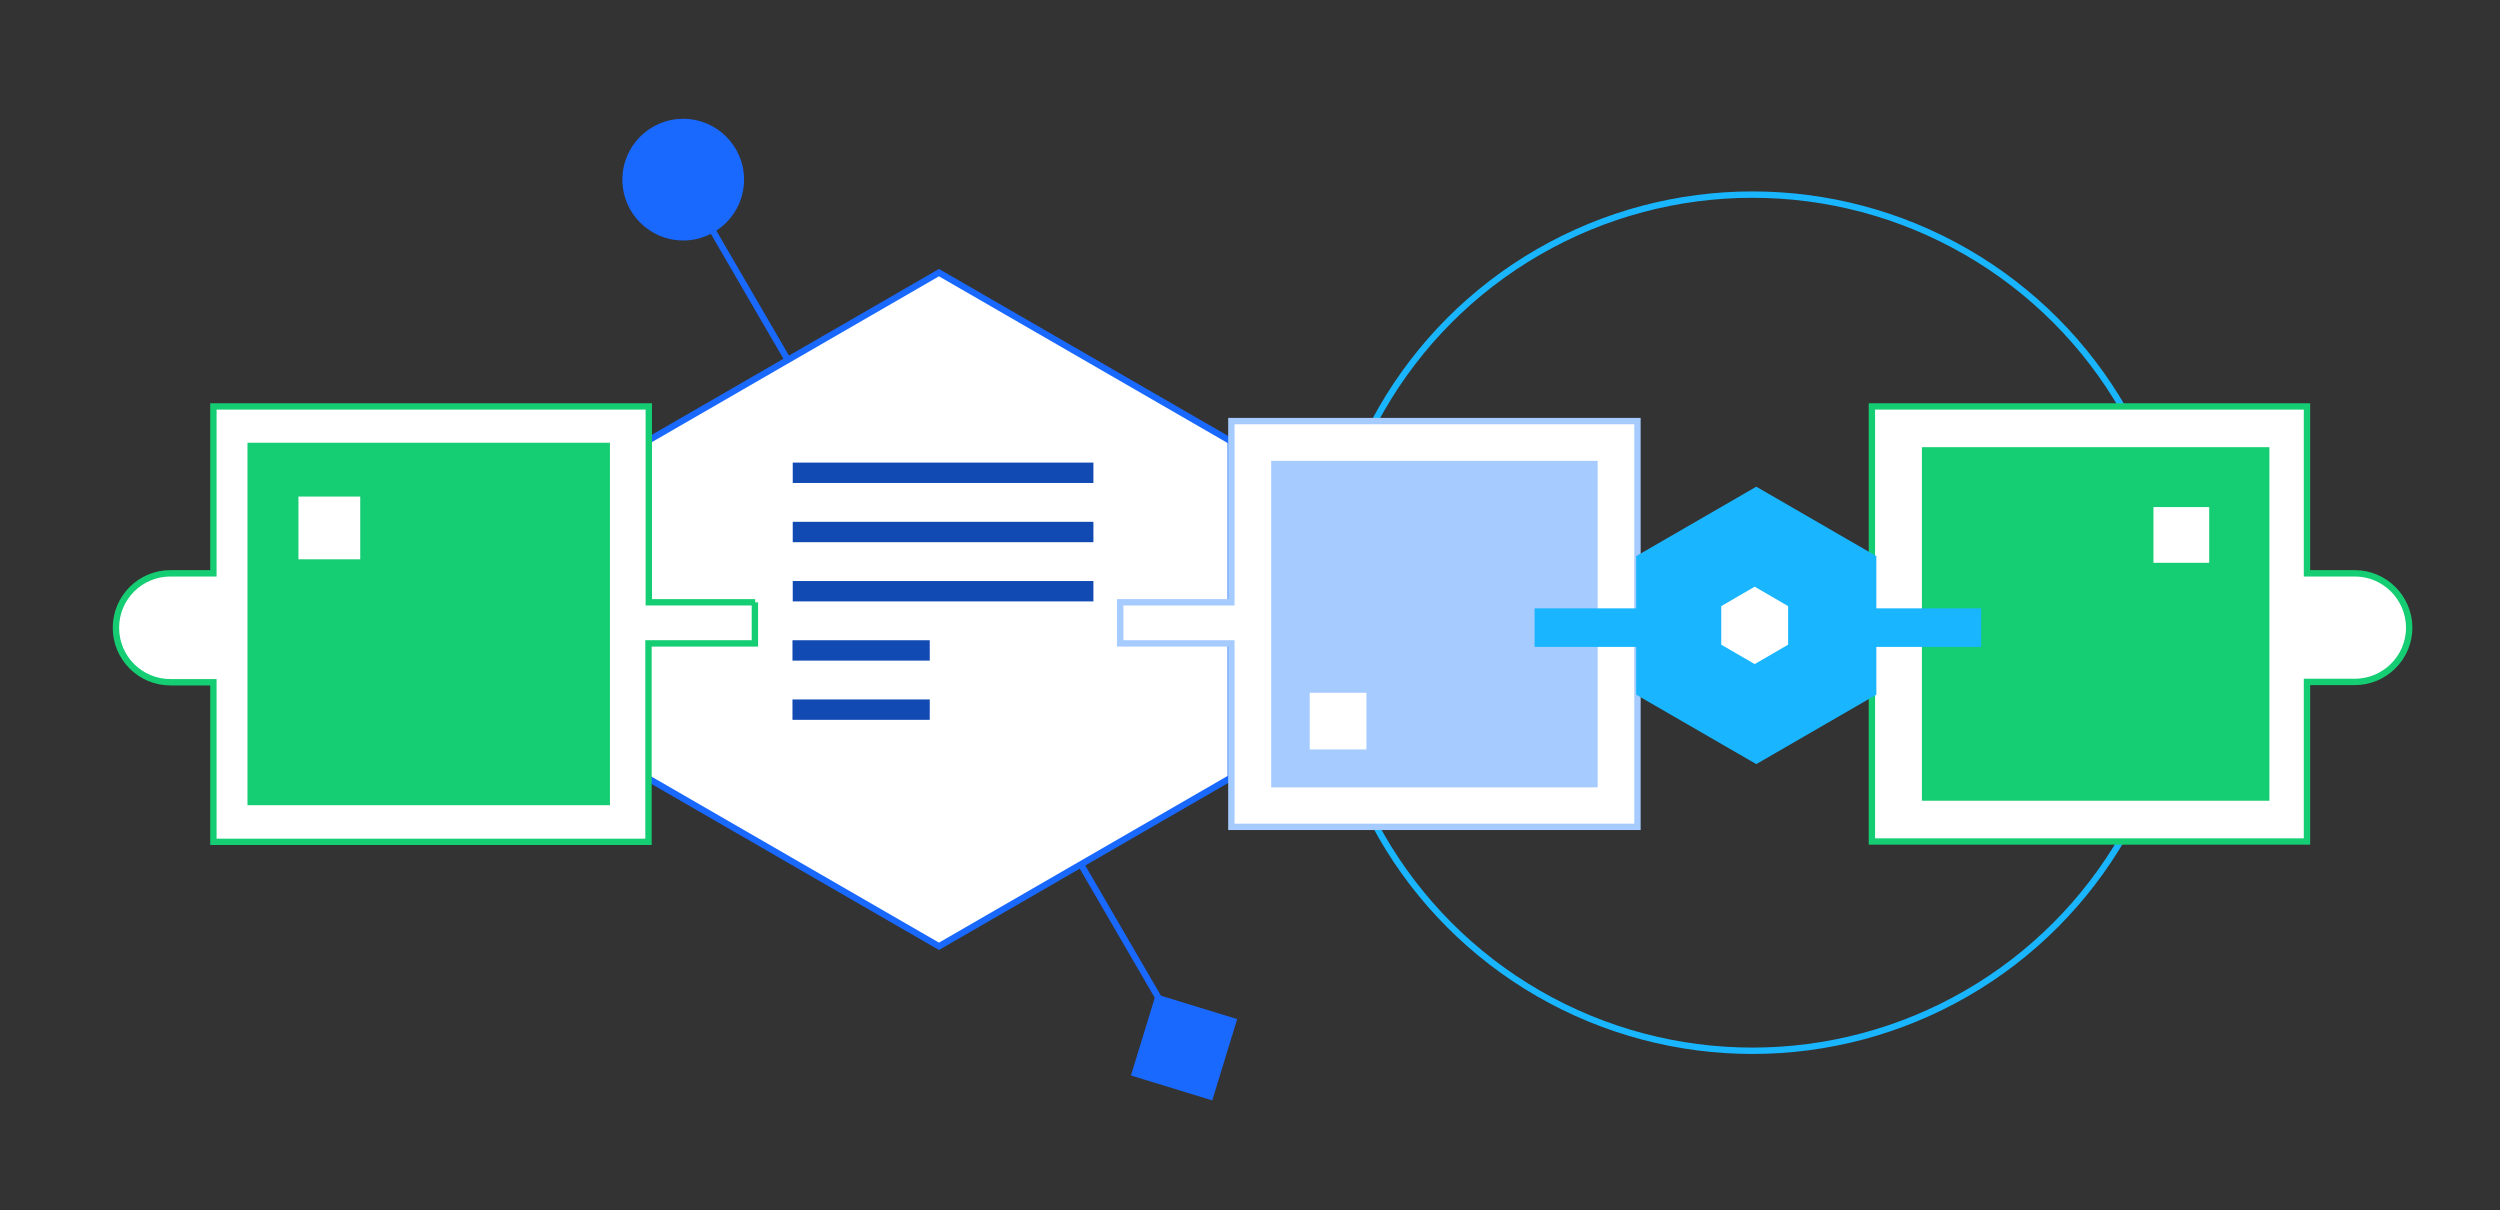
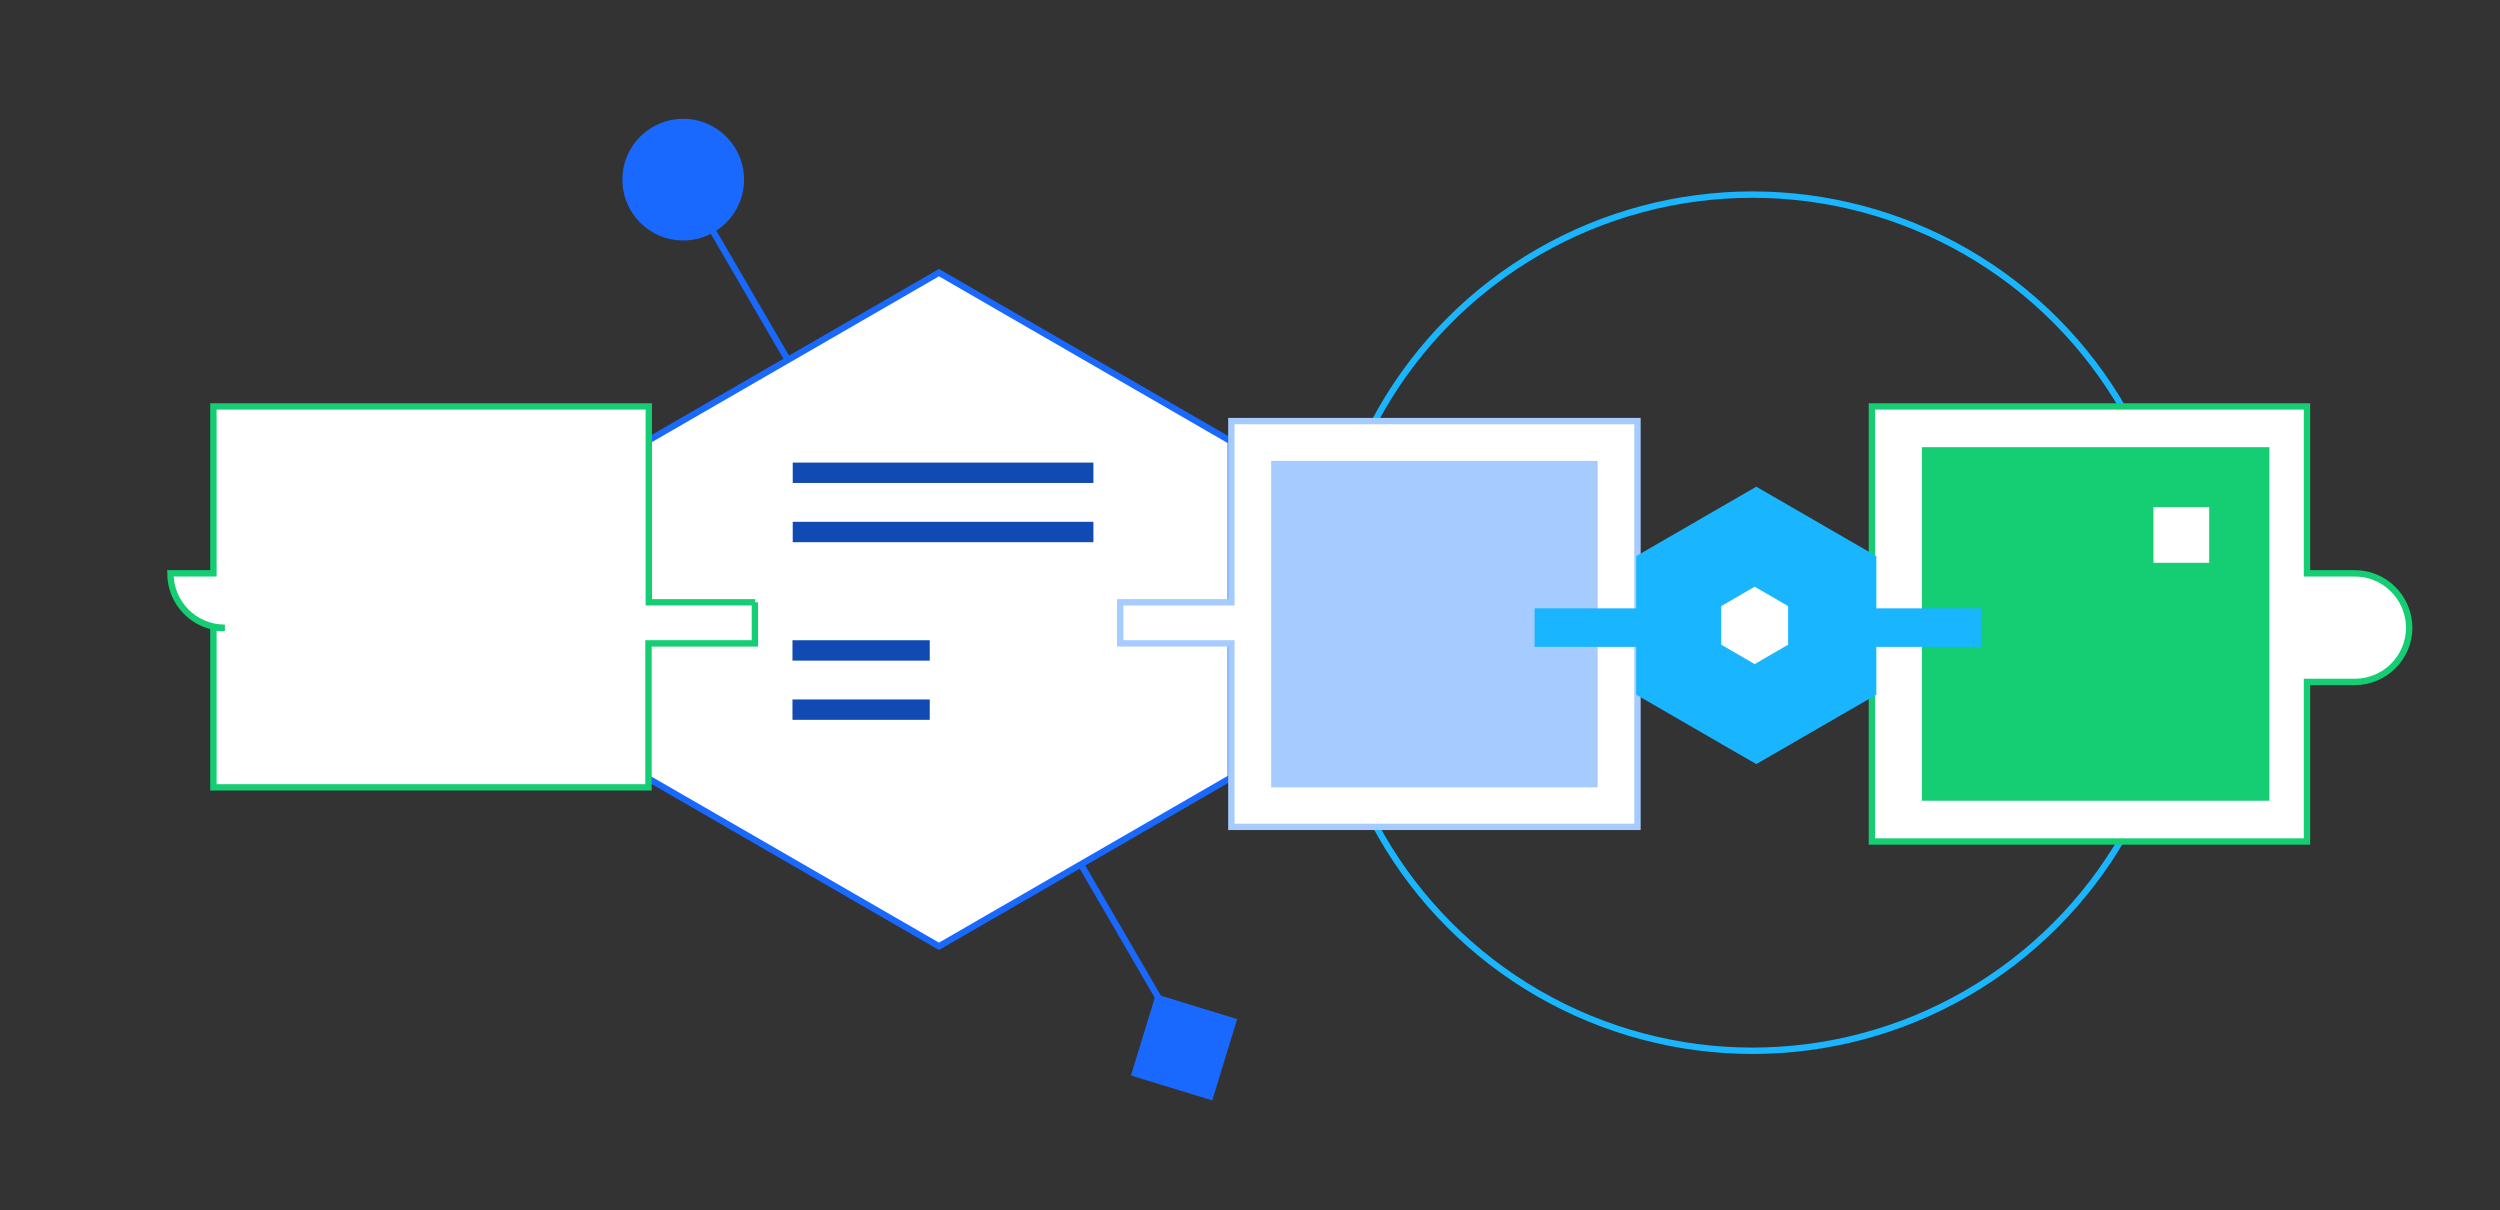
<svg xmlns="http://www.w3.org/2000/svg" version="1.1" id="Layer_1" x="0px" y="0px" viewBox="0 0 784.9 379.9" style="enable-background:new 0 0 784.9 379.9;" xml:space="preserve">
  <rect x="0" y="0" width="784.9" height="379.9" fill="#333333" stroke="none" />
  <style type="text/css"> .st0{fill:none;stroke:#1969FF;stroke-width:2;stroke-miterlimit:10;} .st1{fill:#FFFFFF;stroke:#1969FF;stroke-width:2;stroke-miterlimit:10;} .st2{fill:none;stroke:#19B6FF;stroke-width:2;stroke-miterlimit:10;} .st3{fill:#1969FF;} .st4{fill:#FFFFFF;stroke:#15CD72;stroke-width:2;stroke-miterlimit:10;} .st5{fill:#FFFFFF;stroke:#A5CBFF;stroke-width:2;stroke-miterlimit:10;} .st6{fill:#15CD72;} .st7{fill:#A5CBFF;stroke:#FFFFFF;stroke-width:2;stroke-miterlimit:10;} .st8{fill:#19B6FF;} .st9{fill:#124AB3;} .st10{fill:#FFFFFF;} .st11{fill:#15CD72;stroke:#FFFFFF;stroke-width:2;stroke-miterlimit:10;} </style>
  <line class="st0" x1="207.7" y1="44.8" x2="378.2" y2="338.2" />
  <polygon class="st1" points="386.4,244.2 386.4,138.5 294.8,85.6 203.2,138.5 203.2,244.2 294.8,297.1 " />
  <circle class="st2" cx="550.2" cy="195.5" r="134.4" />
  <circle class="st3" cx="214.5" cy="56.4" r="19.1" />
  <path class="st4" d="M739.3,180h-15v-52.4H587.7v136.6h136.6v-50.1h15c9.4,0,17.1-7.6,17.1-17.1C756.3,187.6,748.7,180,739.3,180z" />
  <polygon class="st5" points="386.6,132.2 386.6,189.1 351.7,189.1 351.7,202 386.6,202 386.6,259.6 514.1,259.6 514.1,132.2 " />
  <rect x="603.4" y="140.4" class="st6" width="109.1" height="111" />
  <rect x="398.1" y="143.7" class="st7" width="104.5" height="104.5" />
  <rect x="481.8" y="191" class="st8" width="34.2" height="12.1" />
  <rect x="587.8" y="191" class="st8" width="34.2" height="12.1" />
  <g>
    <rect x="248.8" y="145.3" transform="matrix(-1 -4.489399e-11 4.489399e-11 -1 592.087 296.935)" class="st9" width="94.4" height="6.4" />
    <rect x="248.8" y="163.9" transform="matrix(-1 -4.487489e-11 4.487489e-11 -1 592.087 334.127)" class="st9" width="94.4" height="6.4" />
-     <rect x="248.8" y="182.5" transform="matrix(-1 -4.487489e-11 4.487489e-11 -1 592.087 371.318)" class="st9" width="94.4" height="6.4" />
    <rect x="248.8" y="201.1" transform="matrix(-1 -4.477408e-11 4.477408e-11 -1 540.704 408.509)" class="st9" width="43.1" height="6.4" />
    <rect x="248.8" y="219.7" transform="matrix(-1 -4.481627e-11 4.481627e-11 -1 540.704 445.7)" class="st9" width="43.1" height="6.4" />
  </g>
-   <path class="st4" d="M237.1,189.1h-33.4v-61.5H67V180H53.5c-9.4,0-17.1,7.6-17.1,17.1c0,9.4,7.6,17.1,17.1,17.1H67v50.1h136.6V202 h33.4V189.1z" />
+   <path class="st4" d="M237.1,189.1h-33.4v-61.5H67V180H53.5c0,9.4,7.6,17.1,17.1,17.1H67v50.1h136.6V202 h33.4V189.1z" />
  <rect x="358.4" y="315.5" transform="matrix(0.956 0.293 -0.293 0.956 112.709 -94.498)" class="st3" width="26.7" height="26.7" />
  <polygon class="st8" points="589.1,218.1 589.1,174.6 551.4,152.8 513.7,174.6 513.7,218.1 551.4,239.9 " />
-   <rect x="411.2" y="217.5" class="st10" width="17.8" height="17.8" />
  <rect x="676.1" y="159.2" class="st10" width="17.5" height="17.5" />
  <g>
    <polygon class="st10" points="561.4,202.4 561.4,190.3 550.9,184.2 540.4,190.3 540.4,202.4 550.9,208.5 " />
  </g>
-   <rect x="76.7" y="138" class="st11" width="115.8" height="115.8" />
  <rect x="93.7" y="155.9" class="st10" width="19.4" height="19.7" />
</svg>